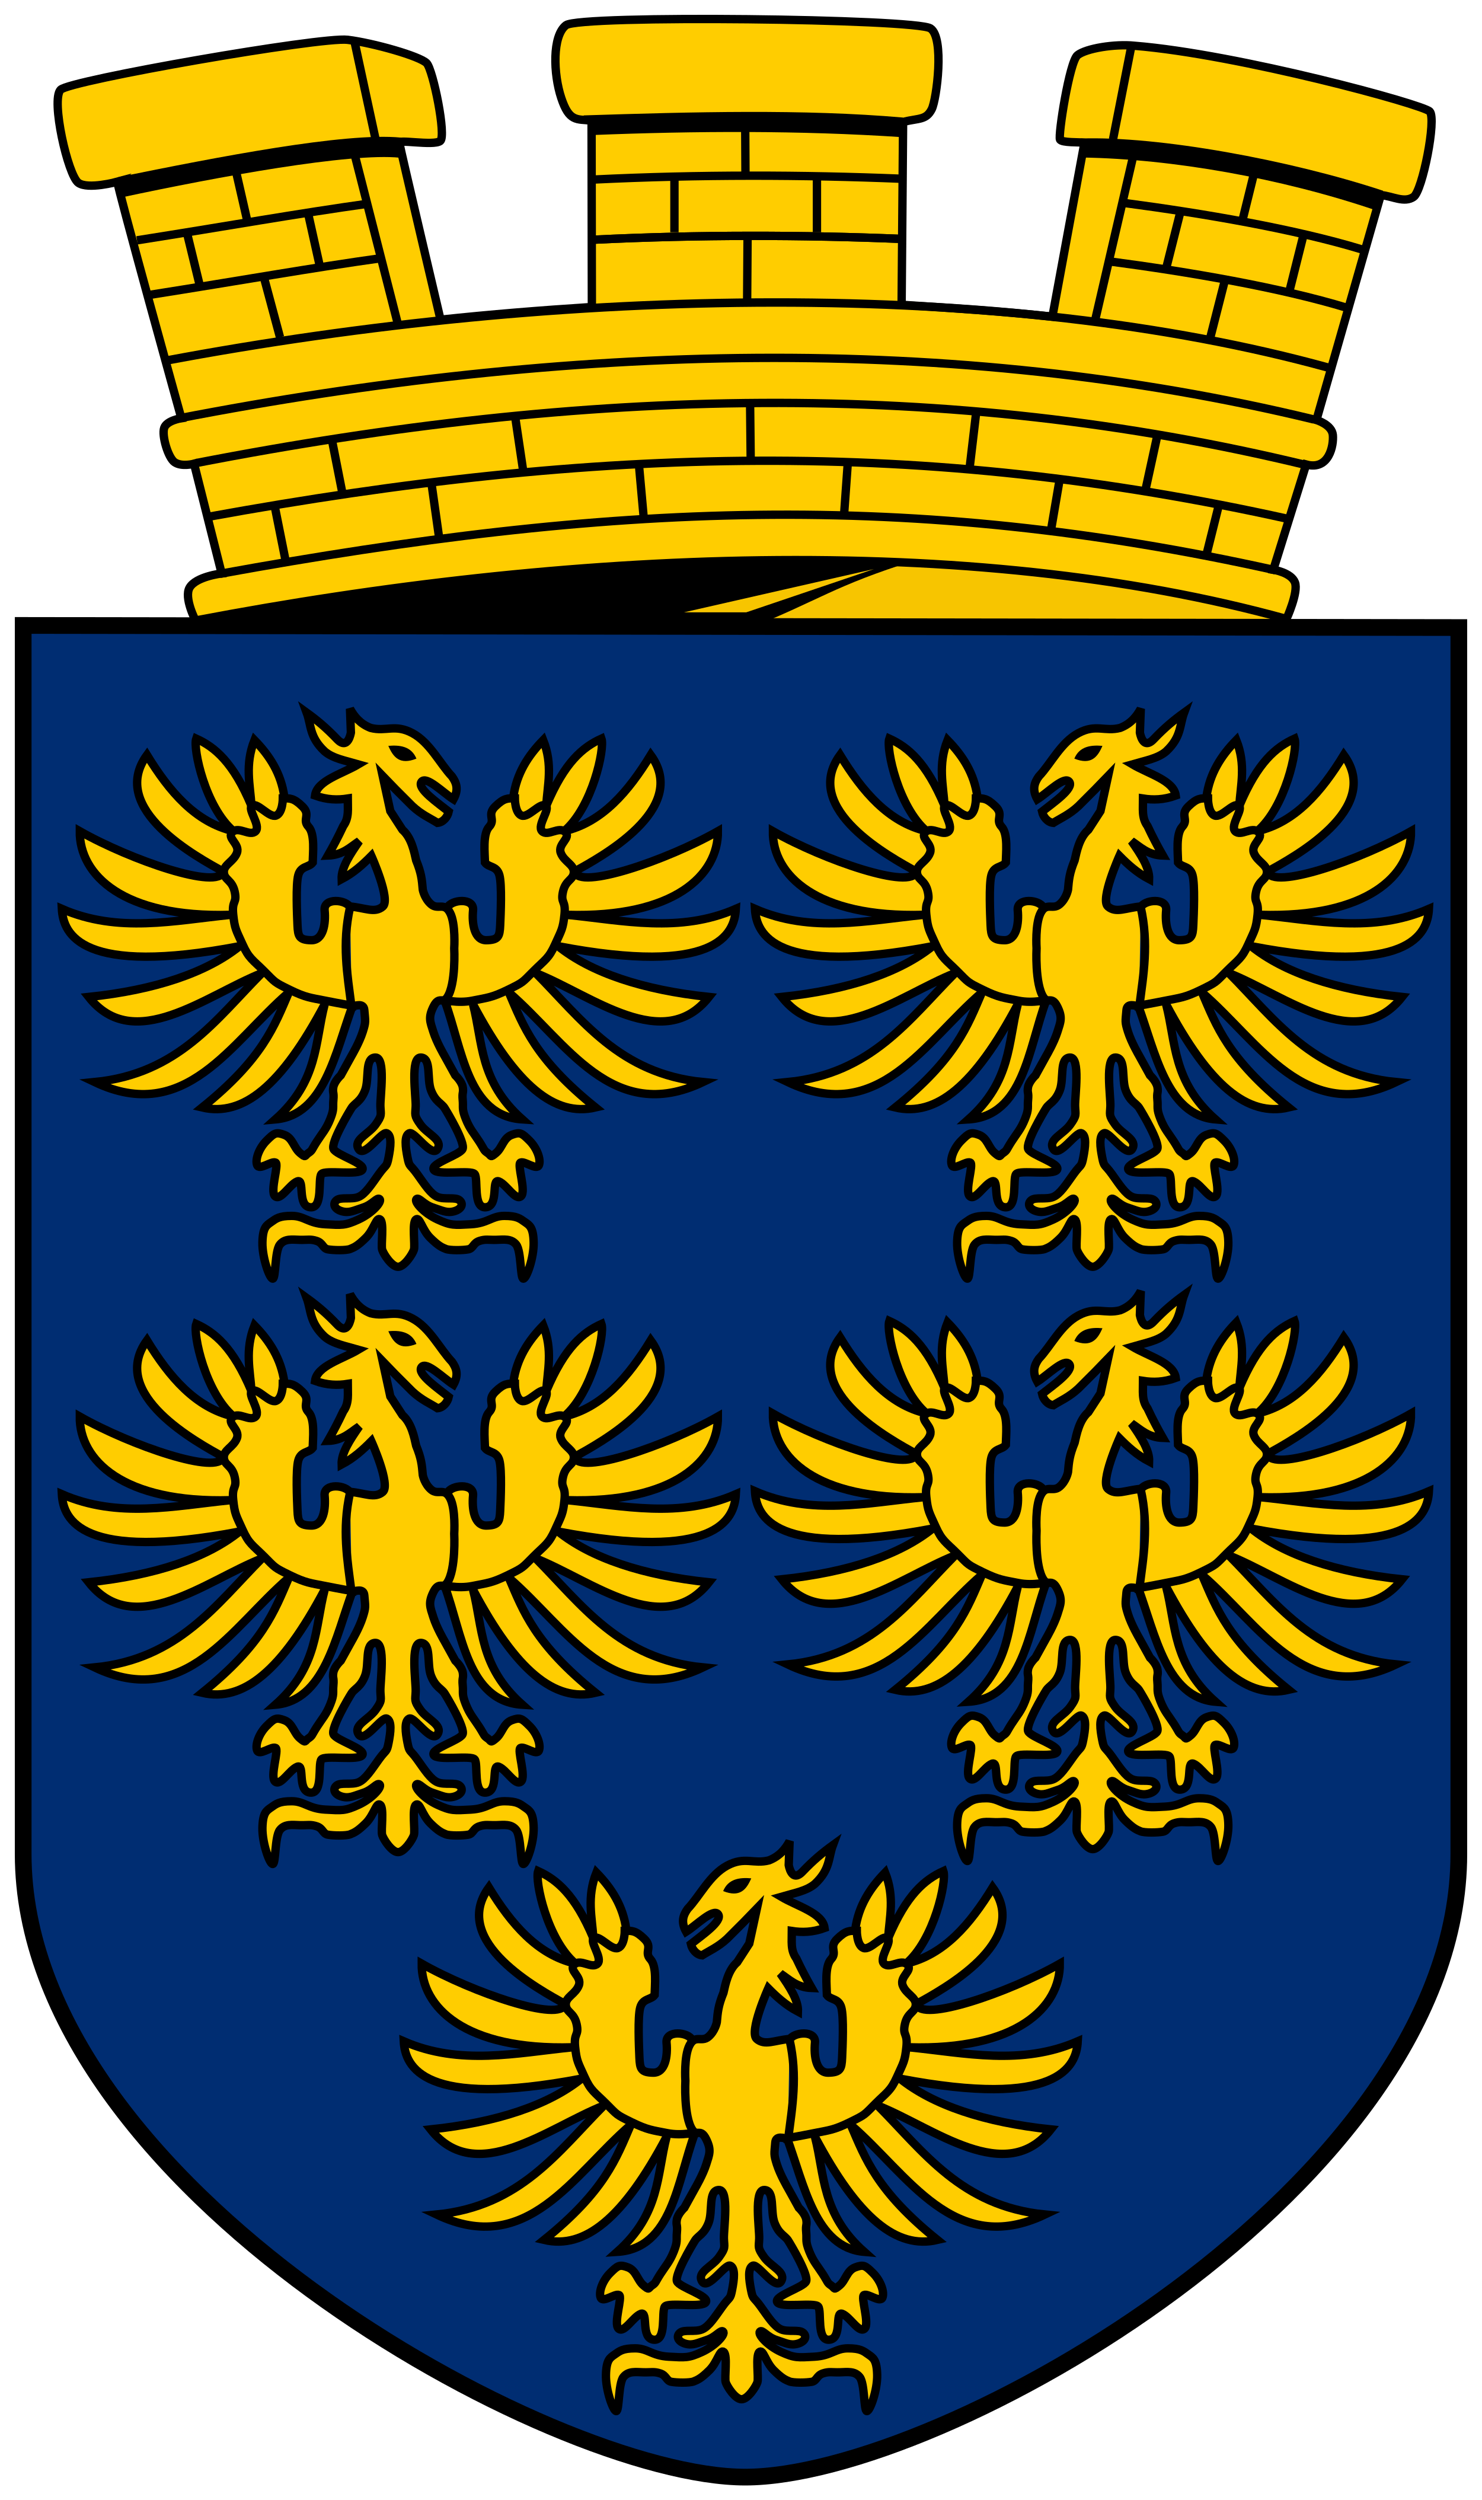
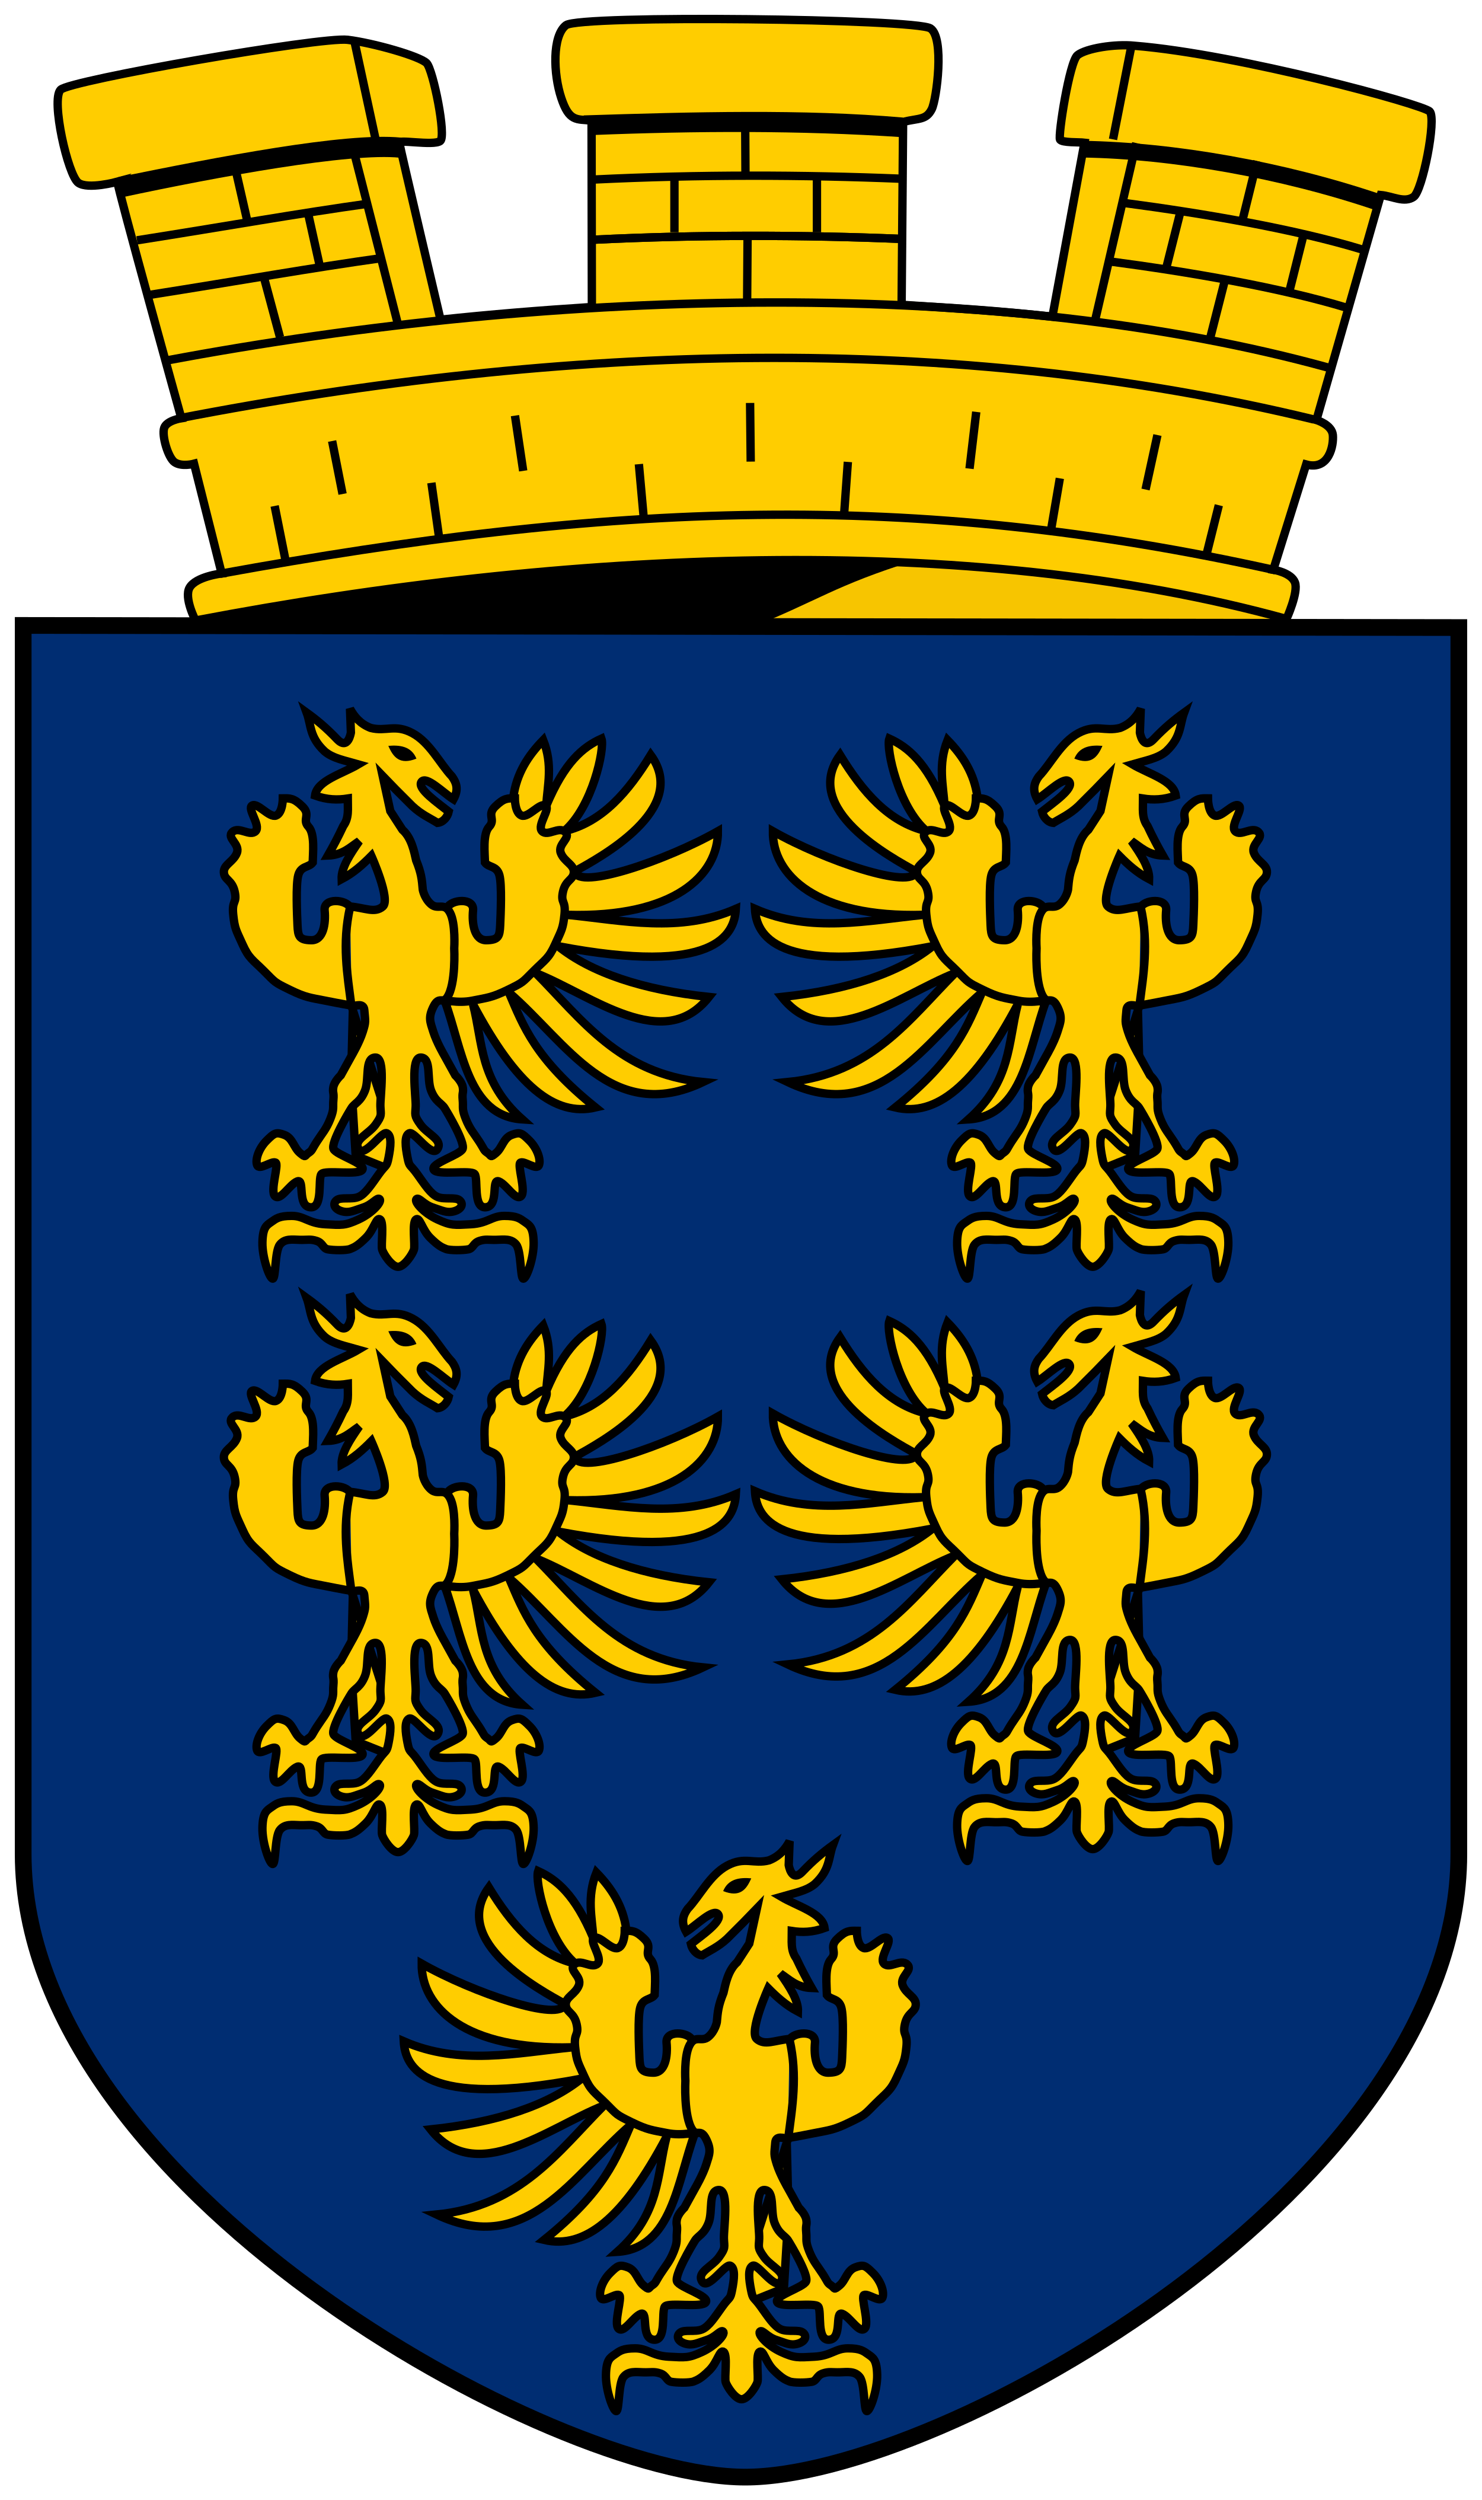
<svg xmlns="http://www.w3.org/2000/svg" xmlns:ns1="http://sodipodi.sourceforge.net/DTD/sodipodi-0.dtd" xmlns:ns2="http://www.inkscape.org/namespaces/inkscape" xmlns:xlink="http://www.w3.org/1999/xlink" height="843.499" width="500" version="1.1" id="svg130" ns1:docname="Niederösterreich_CoA.svg" ns2:version="0.92.4 (5da689c313, 2019-01-14)">
  <defs id="defs134" />
  <ns1:namedview pagecolor="#ffffff" bordercolor="#666666" borderopacity="1" objecttolerance="10" gridtolerance="10" guidetolerance="10" ns2:pageopacity="0" ns2:pageshadow="2" ns2:window-width="1920" ns2:window-height="1001" id="namedview132" showgrid="false" ns2:zoom="0.79135688" ns2:cx="41.267287" ns2:cy="575.10934" ns2:window-x="-9" ns2:window-y="-9" ns2:window-maximized="1" ns2:current-layer="svg130" />
  <g id="g1045">
    <path d="m 65.872,210.491 366.831,1.425 c -6.826,-13.307 -51.802,-19.24 -80.489,-27.067 -95.817,-6.834 -188.206,3.471 -280.287,15.314 z" id="path2" ns2:connector-curvature="0" style="fill:#f7c500;fill-rule:evenodd;stroke-width:1.636" />
    <path d="m 65.872,210.491 187.029,1.425 c 23.446,-9.39 28.406,-14.254 55.634,-22.793 -95.817,-6.834 -144.527,-0.802 -236.608,11.041 z" id="path4" ns2:connector-curvature="0" style="fill-rule:evenodd;stroke-width:1.636" />
    <g transform="matrix(1.636,0,0,1.636,-43.772,-35.466)" id="g100" style="stroke:#000000">
      <path d="m 50.965,59.157 c 0,1.231 13.189,48.762 13.189,48.762 0,0 -3.024,0.452 -3.54,2.001 -0.539,1.616 0.82,6.167 2.155,7.08 1.462,1 4.002,0.308 4.002,0.308 l 5.695,22.626 c 0,0 -5.31,0.622 -6.619,2.925 -1.2,2.11 1.231,6.773 1.231,6.773 76.265,-14.552 159.383,-18.433 224.981,-0.319 0,0 2.516,-5.53 1.746,-7.531 -0.791,-2.057 -4.464,-2.617 -4.464,-2.617 l 6.773,-21.703 c 4.712,1.285 5.704,-3.903 5.507,-6.071 -0.196,-2.156 -3.386,-3.097 -3.386,-3.097 l 13.271,-46.397 c 2.434,0.221 4.84,1.712 6.773,0.383 1.826,-1.256 4.738,-16.048 3.333,-17.606 -1.312,-1.455 -39.564,-11.848 -60.9,-13.561 -4.039,-0.425 -9.992,0.535 -11.751,1.946 -1.663,1.335 -4.042,16.602 -3.604,17.4 0.372,0.676 3.965,0.508 5.04,0.642 l -6.617,35.886 C 233.692,85.89 223.175,85.223 212.689,84.523 l 0.308,-37.711 c 3.344,-0.794 4.75,-0.353 5.902,-2.606 1.02,-1.994 2.671,-14.782 -0.264,-16.676 -3.09,-1.995 -72.336,-2.821 -75.157,-0.653 -2.863,2.2 -2.619,10.075 -0.976,15.01 1.643,4.934 3.118,4.338 6.247,4.649 l 0.064,38.449 c -10.591,0.684 -21.027,1.523 -31.209,2.617 0,0 -8.124,-34.468 -8.477,-36.371 -0.871,-0.98 7.005,0.593 8.413,-0.469 1.308,-0.987 -1.477,-14.684 -2.789,-16.052 -1.391,-1.45 -11.084,-4.19 -16.309,-4.824 -5.529,-0.671 -57.328,8.35 -59.195,10.301 -2.015,2.106 1.509,17.611 3.657,19.187 1.975,1.449 8.063,-0.218 8.063,-0.218 z" id="path6" ns2:connector-curvature="0" style="fill:#ffcd00;fill-rule:evenodd;stroke-width:1.724;fill-opacity:1" />
      <g id="g98" style="fill:none">
        <path d="M 63.385,108.003 C 143.602,92.435 223.22,90.132 297.699,108.176" id="path8" ns2:connector-curvature="0" style="stroke-width:1.724" />
-         <path d="M 67.284,117.149 C 147.501,101.581 221.726,99.559 296.204,117.603" id="path10" ns2:connector-curvature="0" style="stroke-width:1.724" />
-         <path d="M 69.679,128.255 C 150.331,113.557 217.155,111.971 292.504,128.709" id="path12" ns2:connector-curvature="0" style="stroke-width:1.724" />
        <path d="m 245.32,120.317 -1.847,10.816" id="path14" ns2:connector-curvature="0" style="stroke-width:1.724" />
        <path d="m 201.606,116.931 -0.796,11.06" id="path16" ns2:connector-curvature="0" style="stroke-width:1.724" />
        <path d="m 158.508,117.392 1.014,11.225" id="path18" ns2:connector-curvature="0" style="stroke-width:1.724" />
        <path d="m 115.718,121.24 1.693,12.006" id="path20" ns2:connector-curvature="0" style="stroke-width:1.724" />
        <path d="m 83.395,126.012 2.309,11.544" id="path22" ns2:connector-curvature="0" style="stroke-width:1.724" />
        <path d="m 95.247,112.621 2.155,10.928" id="path24" ns2:connector-curvature="0" style="stroke-width:1.724" />
        <path d="m 132.957,107.387 1.693,11.39" id="path26" ns2:connector-curvature="0" style="stroke-width:1.724" />
        <path d="m 181.57,116.867 -0.128,-12.096" id="path28" ns2:connector-curvature="0" style="stroke-width:1.724" />
        <path d="m 228.081,106.618 -1.385,11.698" id="path30" ns2:connector-curvature="0" style="stroke-width:1.724" />
        <path d="m 265.447,111.389 -2.452,11.236" id="path32" ns2:connector-curvature="0" style="stroke-width:1.724" />
        <path d="m 278.105,125.858 -2.771,11.082" id="path34" ns2:connector-curvature="0" style="stroke-width:1.724" />
        <path d="M 108.809,88.509 99.231,50.967" id="path36" ns2:connector-curvature="0" style="stroke-width:1.724" />
        <path d="m 81.059,78.424 3.439,12.802" id="path38" ns2:connector-curvature="0" style="stroke-width:1.724" />
-         <path d="m 65.359,69.907 2.516,10.324" id="path40" ns2:connector-curvature="0" style="stroke-width:1.724" />
        <path d="m 90.321,65.837 2.373,10.658" id="path42" ns2:connector-curvature="0" style="stroke-width:1.724" />
        <path d="m 74.738,54.023 3.116,13.653" id="path44" ns2:connector-curvature="0" style="stroke-width:1.724" />
        <path d="M 51.292,59.068 C 71.781,54.894 98.001,49.797 109.344,50.911" id="path46" ns2:connector-curvature="0" style="stroke-width:1.724" />
        <path d="m 99.864,30.273 4.336,20.087" id="path48" ns2:connector-curvature="0" style="stroke-width:1.724" />
        <path d="m 147.156,46.336 c 22.55,-0.721 45.287,-1.337 65.704,0.435" id="path50" ns2:connector-curvature="0" style="stroke-width:1.724" />
        <path d="m 180.425,45.409 0.064,12.153" id="path52" ns2:connector-curvature="0" style="stroke-width:1.724" />
        <path d="M 165.841,58.252 V 69.571" id="path54" ns2:connector-curvature="0" style="stroke-width:1.724" />
        <path d="M 195.227,57.599 V 69.571" id="path56" ns2:connector-curvature="0" style="stroke-width:1.724" />
        <path d="m 180.924,70.213 -0.09,13.472" id="path58" ns2:connector-curvature="0" style="stroke-width:1.724" />
-         <path d="m 249.624,51.102 c 15.927,-0.547 42.893,4.387 62.082,10.725" id="path60" ns2:connector-curvature="0" style="stroke-width:1.724" />
        <path d="M 259.987,31.586 256.286,50.415" id="path62" ns2:connector-curvature="0" style="stroke-width:1.724" />
        <path d="m 252.586,87.747 8.489,-36.57" id="path64" ns2:connector-curvature="0" style="stroke-width:1.724" />
        <path d="m 285.999,54.878 -3.194,12.933" id="path66" ns2:connector-curvature="0" style="stroke-width:1.724" />
        <path d="m 295.596,70.025 -2.957,11.789" id="path68" ns2:connector-curvature="0" style="stroke-width:1.724" />
        <path d="M 270.109,65.653 267.271,76.905" id="path70" ns2:connector-curvature="0" style="stroke-width:1.724" />
        <path d="m 279.379,79.382 -3.194,12.535" id="path72" ns2:connector-curvature="0" style="stroke-width:1.724" />
        <path d="M 72.073,140.013 C 152.726,125.315 214.434,122.532 289.783,139.27" id="path74" ns2:connector-curvature="0" style="stroke-width:1.724" />
        <path d="M 60.625,96.11 C 143.048,80.568 233.937,79.039 300.766,97.513" id="path76" ns2:connector-curvature="0" style="stroke-width:1.746" />
        <path d="m 148.952,71.119 c 22.265,-1.092 43.383,-0.996 63.599,-0.18" id="path78" ns2:connector-curvature="0" style="stroke-width:1.724" />
        <path d="M 57.838,82.449 C 76.432,79.526 90.688,76.957 105.944,74.83" id="path80" ns2:connector-curvature="0" style="stroke-width:1.724" />
        <path d="M 55.008,71.235 C 73.602,68.311 87.858,65.743 103.115,63.616" id="path82" ns2:connector-curvature="0" style="stroke-width:1.724" />
        <path d="m 255.506,75.573 c 16.471,2.171 35.209,5.376 49.081,9.6" id="path84" ns2:connector-curvature="0" style="stroke-width:1.724" />
        <path d="m 148.952,71.119 c 22.265,-1.092 43.383,-0.996 63.599,-0.18" id="path86" ns2:connector-curvature="0" style="stroke-width:1.724" />
        <path d="m 148.952,58.713 c 22.265,-1.092 43.383,-0.996 63.599,-0.18" id="path88" ns2:connector-curvature="0" style="stroke-width:1.724" />
        <path d="m 258.558,63.525 c 16.471,2.171 35.209,5.376 49.081,9.6" id="path90" ns2:connector-curvature="0" style="stroke-width:1.724" />
        <path d="m 51.56,60.678 c 19.895,-4.245 47.132,-9.272 57.794,-8.195" id="path92" ns2:connector-curvature="0" style="stroke-width:3.448" />
        <path d="M 148.862,47.803 C 170.285,46.952 191.641,46.838 212.859,48.239" id="path94" ns2:connector-curvature="0" style="stroke-width:3.448" />
        <path d="m 250.092,52.437 c 18.611,0.316 41.003,4.226 60.799,10.928" id="path96" ns2:connector-curvature="0" style="stroke-width:3.448" />
      </g>
    </g>
-     <path d="M 294.874,191.971 251.781,206.573 H 230.768 Z" id="path102" ns2:connector-curvature="0" style="fill:#f7c500;fill-rule:evenodd;stroke-width:1.636" />
  </g>
  <path d="m7.821 210.998v414.497c0 111.801 178.031 210.184 243.604 210.184 66.285 0 240.755-98.482 240.755-210.126v-413.842z" fill="#0094de" fill-rule="evenodd" stroke="#000" stroke-width="5.641" id="path106" style="fill:#002d72;fill-opacity:1" />
  <g transform="matrix(2.821 0 0 2.821 -79.079 -64.76)" id="g128">
    <g id="a">
-       <path d="m164.286 143.255-.179-.179c2.119 5.755 3.427 13.251 9.286 13.75-5.154-4.583-4.707-9.167-5.893-13.75 5.162 9.737 9.774 13.462 14.643 12.321-7.268-5.855-8.628-9.741-10.357-13.75 6.889 5.931 12.328 15.887 23.214 10.714-10.021-.991-14.509-7.515-20-13.036 6.747 2.69 15.299 9.728 20.714 2.857-7.954-.833-14.114-2.917-18.036-6.071 18.847 3.599 21.09-1.392 21.25-4.464-6.726 2.939-13.452 1.389-20.179.714 12.872.383 18.089-4.788 18.036-10-6.122 3.473-16.661 7.081-17.143 4.821 3.005-1.682 13.826-7.436 9.107-13.929-2.686 4.377-5.781 8.038-10.357 9.107 3.379-2.863 4.882-9.886 4.464-11.071-2.202 1.004-4.405 2.787-6.607 8.036.161-2.526.813-4.888-.357-7.857-1.807 1.851-3.188 3.986-3.571 6.786l.225 9.107-.547 9-5 2-2 3.474z" fill="#f7c500" fill-rule="evenodd" stroke="#000" id="path108" style="fill:#ffcd00;fill-opacity:1" />
+       <path d="m164.286 143.255-.179-.179l.225 9.107-.547 9-5 2-2 3.474z" fill="#f7c500" fill-rule="evenodd" stroke="#000" id="path108" style="fill:#ffcd00;fill-opacity:1" />
      <path d="m152.696 142.719.446-.089c-2.119 5.755-2.712 13.787-9.286 14.196 5.154-4.583 4.707-9.167 5.893-13.75-5.162 9.737-9.774 13.462-14.643 12.321 7.268-5.855 8.628-9.741 10.357-13.75-6.889 5.931-12.328 15.887-23.214 10.714 10.021-.991 14.509-7.515 20-13.036-6.747 2.69-15.299 9.728-20.714 2.857 7.954-.833 14.114-2.917 18.036-6.071-18.847 3.599-21.09-1.392-21.25-4.464 6.726 2.939 13.452 1.389 20.179.714-12.872.383-18.089-4.788-18.036-10 6.122 3.473 16.661 7.081 17.143 4.821-3.005-1.682-13.826-7.436-9.107-13.929 2.686 4.377 5.781 8.038 10.357 9.107-3.379-2.863-4.882-9.886-4.464-11.071 2.202 1.004 4.405 2.787 6.607 8.036-.161-2.526-.813-4.888.357-7.857 1.807 1.851 3.188 3.986 3.571 6.786l-.225 9.107.547 9 5 2 2 3.474z" fill="#f7c500" fill-rule="evenodd" stroke="#000" id="path110" style="fill:#ffcd00;fill-opacity:1" />
      <path d="m152.786 131.469c-.395-.925-3.19-1.227-3.036.357.153 1.577-.147 3.596-1.596 3.571s-1.588-.449-1.649-1.786c-.06-1.332-.216-4.876.094-5.997.314-1.139 1.26-.887 1.723-1.503.018-1.089.3-3.411-.505-4.288-.805-.876.329-1.395-.723-2.424s-1.499-.977-2.343-.967c0 0 0 1.741-.804 2.054s-2.188-1.562-2.857-1.205 1.071 2.411.402 3.08-2.009-.625-2.768.089c-.759.714.938 1.429.536 2.5s-1.607 1.384-1.562 2.321c.045.938.982.893 1.295 2.321s-.357.982-.179 2.723.357 1.875 1.116 3.571 1.205 1.83 2.589 3.214 1.161 1.295 3.08 2.232c1.92.938 2.455.938 4.241 1.295s3.552-.131 3.552-.131c-.479-3.725-1.586-6.656-.605-11.03z" fill="#f7c500" fill-rule="evenodd" stroke="#000" id="path112" style="fill:#ffcd00;fill-opacity:1" />
      <path d="m164.25 143.319c-.434-.081-1.421-.465-1.495.422-.119 1.425-.2 1.39.189 2.621.399 1.26 1.306 2.807 1.306 2.807l1.316 2.382s.785.729.896 1.432-.098.56-.009 1.505-.131 1.025.365 2.275.966 1.705 1.621 2.725c.655 1.02.5 1.017 1 1.356s.25.621 1 0c.75-.621.874-1.796 1.874-2.166 1-.371 1.202-.237 2.126.684s1.395 2.282 1.129 2.937-1.702-.529-2.193-.316c-.464.202.705 3.429.053 4.025-.652.597-1.72-1.397-2.659-1.772s.051 2.914-1.528 3.094c-1.61.184-.9-3.396-1.356-3.969-.428-.538-4.548.213-4.91-.537-.362-.75 3.129-1.734 3.463-2.463.34-.742-1.792-4.336-2.158-4.905-.375-.584-1.079-.722-1.615-2.101-.536-1.379.083-3.89-1.227-3.93-1.278-.04-.57 4.645-.607 5.803-.035 1.069-.235 1.083.58 2.223.83 1.161 2.709 1.803 2.027 2.911-.694 1.127-2.762-2.171-3.375-1.884-.629.295-.451 1.663-.214 2.884s.263.75 1.161 2 1.607 2.384 2.429 2.732c.838.355 2.143-.027 2.643.402.5.429.246 1.062-.643 1.312s-1.424-.085-2.554-.446c-1.129-.362-1.677-1.291-1.964-1-.308.312.888 1.679 2.518 2.429s2 .679 4 .571 2.5-1 4-1 1.862.321 2.446.732c.565.397 1.014.634 1.054 2.446.04 1.813-.857 4.33-1.232 4.33s-.237-3.27-.848-4.062c-.594-.77-1.493-.603-2.42-.58-.926.022-1.25-.116-2 .134s-.714.884-1.312 1c-.641.124-2.213.15-2.688-.045-.458-.188-.866-.342-1.866-1.33s-1.266-2.6-1.732-2.179c-.467.422-.058 3.069-.223 3.598-.17.543-1.161 2.057-1.898 2.045-.738.012-1.729-1.501-1.898-2.045-.165-.529.243-3.176-.223-3.598-.467-.422-.732 1.19-1.732 2.179s-1.408 1.143-1.866 1.33c-.475.195-2.046.169-2.688.045-.598-.116-.562-.75-1.312-1s-1.074-.112-2-.134c-.926-.022-1.826-.19-2.42.58-.611.792-.473 4.062-.848 4.062s-1.272-2.518-1.232-4.33c.04-1.813.489-2.05 1.054-2.446.585-.411.946-.732 2.446-.732s2 .893 4 1 2.371.179 4-.571 2.826-2.116 2.518-2.429c-.287-.291-.835.638-1.964 1s-1.665.696-2.554.446-1.143-.884-.643-1.312 1.805-.046 2.643-.402c.821-.348 1.531-1.482 2.429-2.732s.924-.779 1.161-2 .415-2.589-.214-2.884c-.613-.287-2.681 3.011-3.375 1.884-.682-1.108 1.196-1.75 2.027-2.911.816-1.14.615-1.154.58-2.223-.037-1.158.671-5.843-.607-5.803-1.31.04-.691 2.551-1.227 3.93-.536 1.379-1.24 1.518-1.615 2.101-.366.57-2.498 4.163-2.158 4.905.334.729 3.825 1.713 3.463 2.463-.362.75-4.481-.002-4.91.537-.456.573.254 4.153-1.356 3.969-1.579-.18-.588-3.469-1.528-3.094s-2.008 2.369-2.659 1.772c-.652-.597.517-3.824.053-4.025-.49-.213-1.927.971-2.193.316s.205-2.016 1.129-2.937 1.126-1.055 2.126-.684c1 .371 1.124 1.546 1.874 2.166.75.621.5.339 1 0s.345-.336 1-1.356c.655-1.02 1.125-1.475 1.621-2.725s.276-1.33.365-2.275c.089-.945-.12-.802-.009-1.505.111-.703.896-1.432.896-1.432l1.316-2.382s.907-1.548 1.306-2.807c.39-1.231.63-1.717 0-3-.684-1.392-1.091-.282-1.663-1.14-1.056-1.584-.832-5.86-.832-5.86s-.192-2.929.495-4.242c.687-1.313 1.437-.321 2.253-1.01.816-.689 1.011-1.747 1.011-1.747.109-1.26.174-1.987.795-3.518.231-1.007.537-2.687 1.643-3.661l1.446-2.232.911-4.196-1.554 1.607-2 2c-1.1 1.022-2.137 1.451-3 2-.687-.065-1.208-.724-1.342-1.348 1.282-1.026 3.851-2.766 3.253-3.563-.568-.757-2.578 1.302-3.821 2.089-.662-1.2-.336-2.004.179-2.732 1.464-1.545 2.637-4.055 4.732-5.179s3.153-.144 5-.625c1.237-.485 1.937-1.328 2.464-2.286l-.107 2.839s.33 2.184 1.643.804 2.429-2.3 3.643-3.179c-.56 1.516-.301 2.895-2.143 4.625-.998.866-2.593 1.133-4.036 1.554 1.957 1.157 4.94 1.93 5.179 3.732-1.438.524-2.709.545-3.911.357.006 1.228-.187 2.295.536 3.286.613 1.311 1.226 2.462 1.839 3.536-1.767-.06-2.654-1.001-3.75-1.732 1.116 1.601 2.16 3.187 2.107 4.554-1.477-.782-2.546-1.769-3.554-2.786 0 0-2.338 5.208-1.375 6.054.963.846 2.148.146 3.929 0" fill="#f7c500" fill-rule="evenodd" stroke="#000" id="path114" style="fill:#ffcd00;fill-opacity:1" />
      <path d="m164.464 131.469c.395-.925 3.19-1.227 3.036.357-.153 1.577.147 3.596 1.596 3.571s1.588-.449 1.649-1.786c.06-1.332.216-4.876-.094-5.997-.314-1.139-1.26-.887-1.723-1.503-.018-1.089-.3-3.411.505-4.288.805-.876-.329-1.395.723-2.424s1.499-.977 2.343-.967c0 0 0 1.741.804 2.054s2.188-1.562 2.857-1.205-1.071 2.411-.402 3.08 2.009-.625 2.768.089c.759.714-.938 1.429-.536 2.5s1.607 1.384 1.562 2.321c-.045.938-.982.893-1.295 2.321s.357.982.179 2.723-.357 1.875-1.116 3.571-1.205 1.83-2.589 3.214-1.161 1.295-3.08 2.232c-1.92.938-2.455.938-4.241 1.295s-3.105.584-3.105.584c.479-3.725 1.139-7.37.159-11.744z" fill="#f7c500" fill-rule="evenodd" stroke="#000" id="path116" style="fill:#ffcd00;fill-opacity:1" />
      <path d="m156.52 113.681c.615-1.494 2.009-1.644 3.36-1.528-.594 1.394-1.391 2.313-3.36 1.528z" fill-rule="evenodd" id="path118" />
    </g>
    <use id="b" height="1052.362" transform="matrix(-1 0 0 1 234.357 0)" width="744.094" xlink:href="#a" />
    <use height="1052.362" transform="translate(0 69.643)" width="744.094" xlink:href="#a" id="use122" />
    <use height="1052.362" transform="translate(0 70)" width="744.094" xlink:href="#b" id="use124" />
    <use height="1052.362" transform="translate(-42 135.429)" width="744.094" xlink:href="#a" id="use126" />
  </g>
</svg>